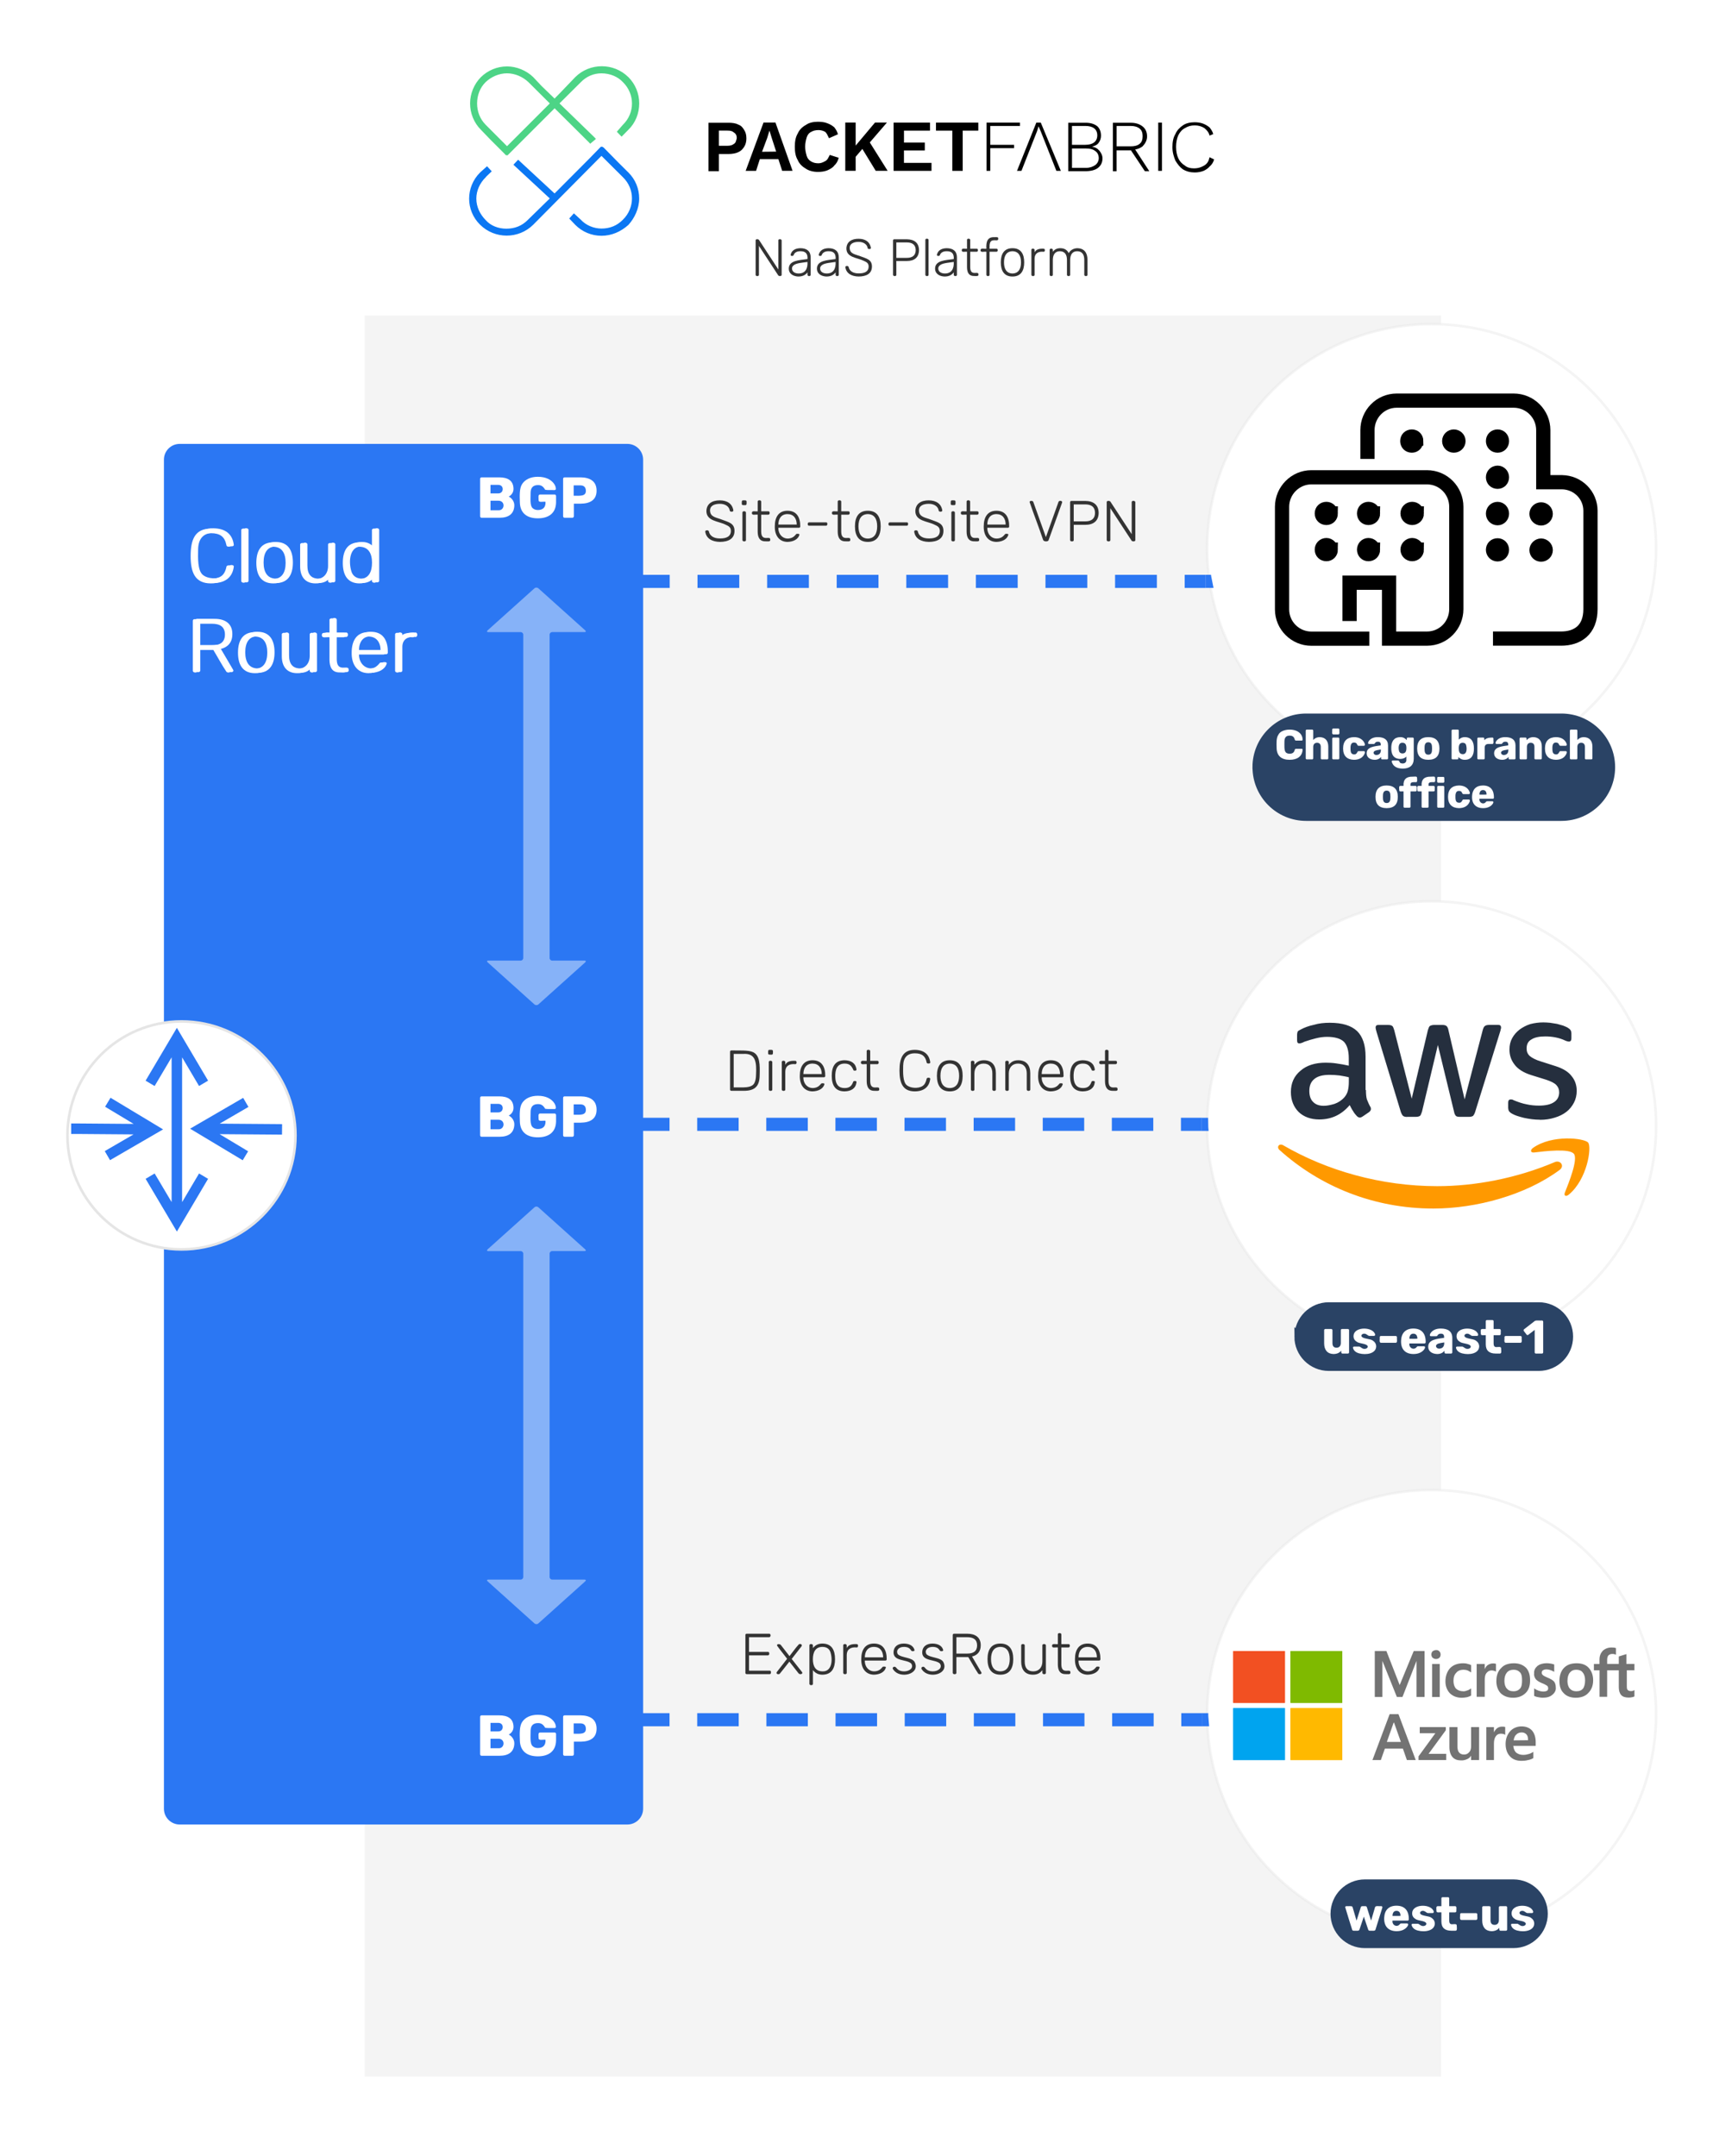
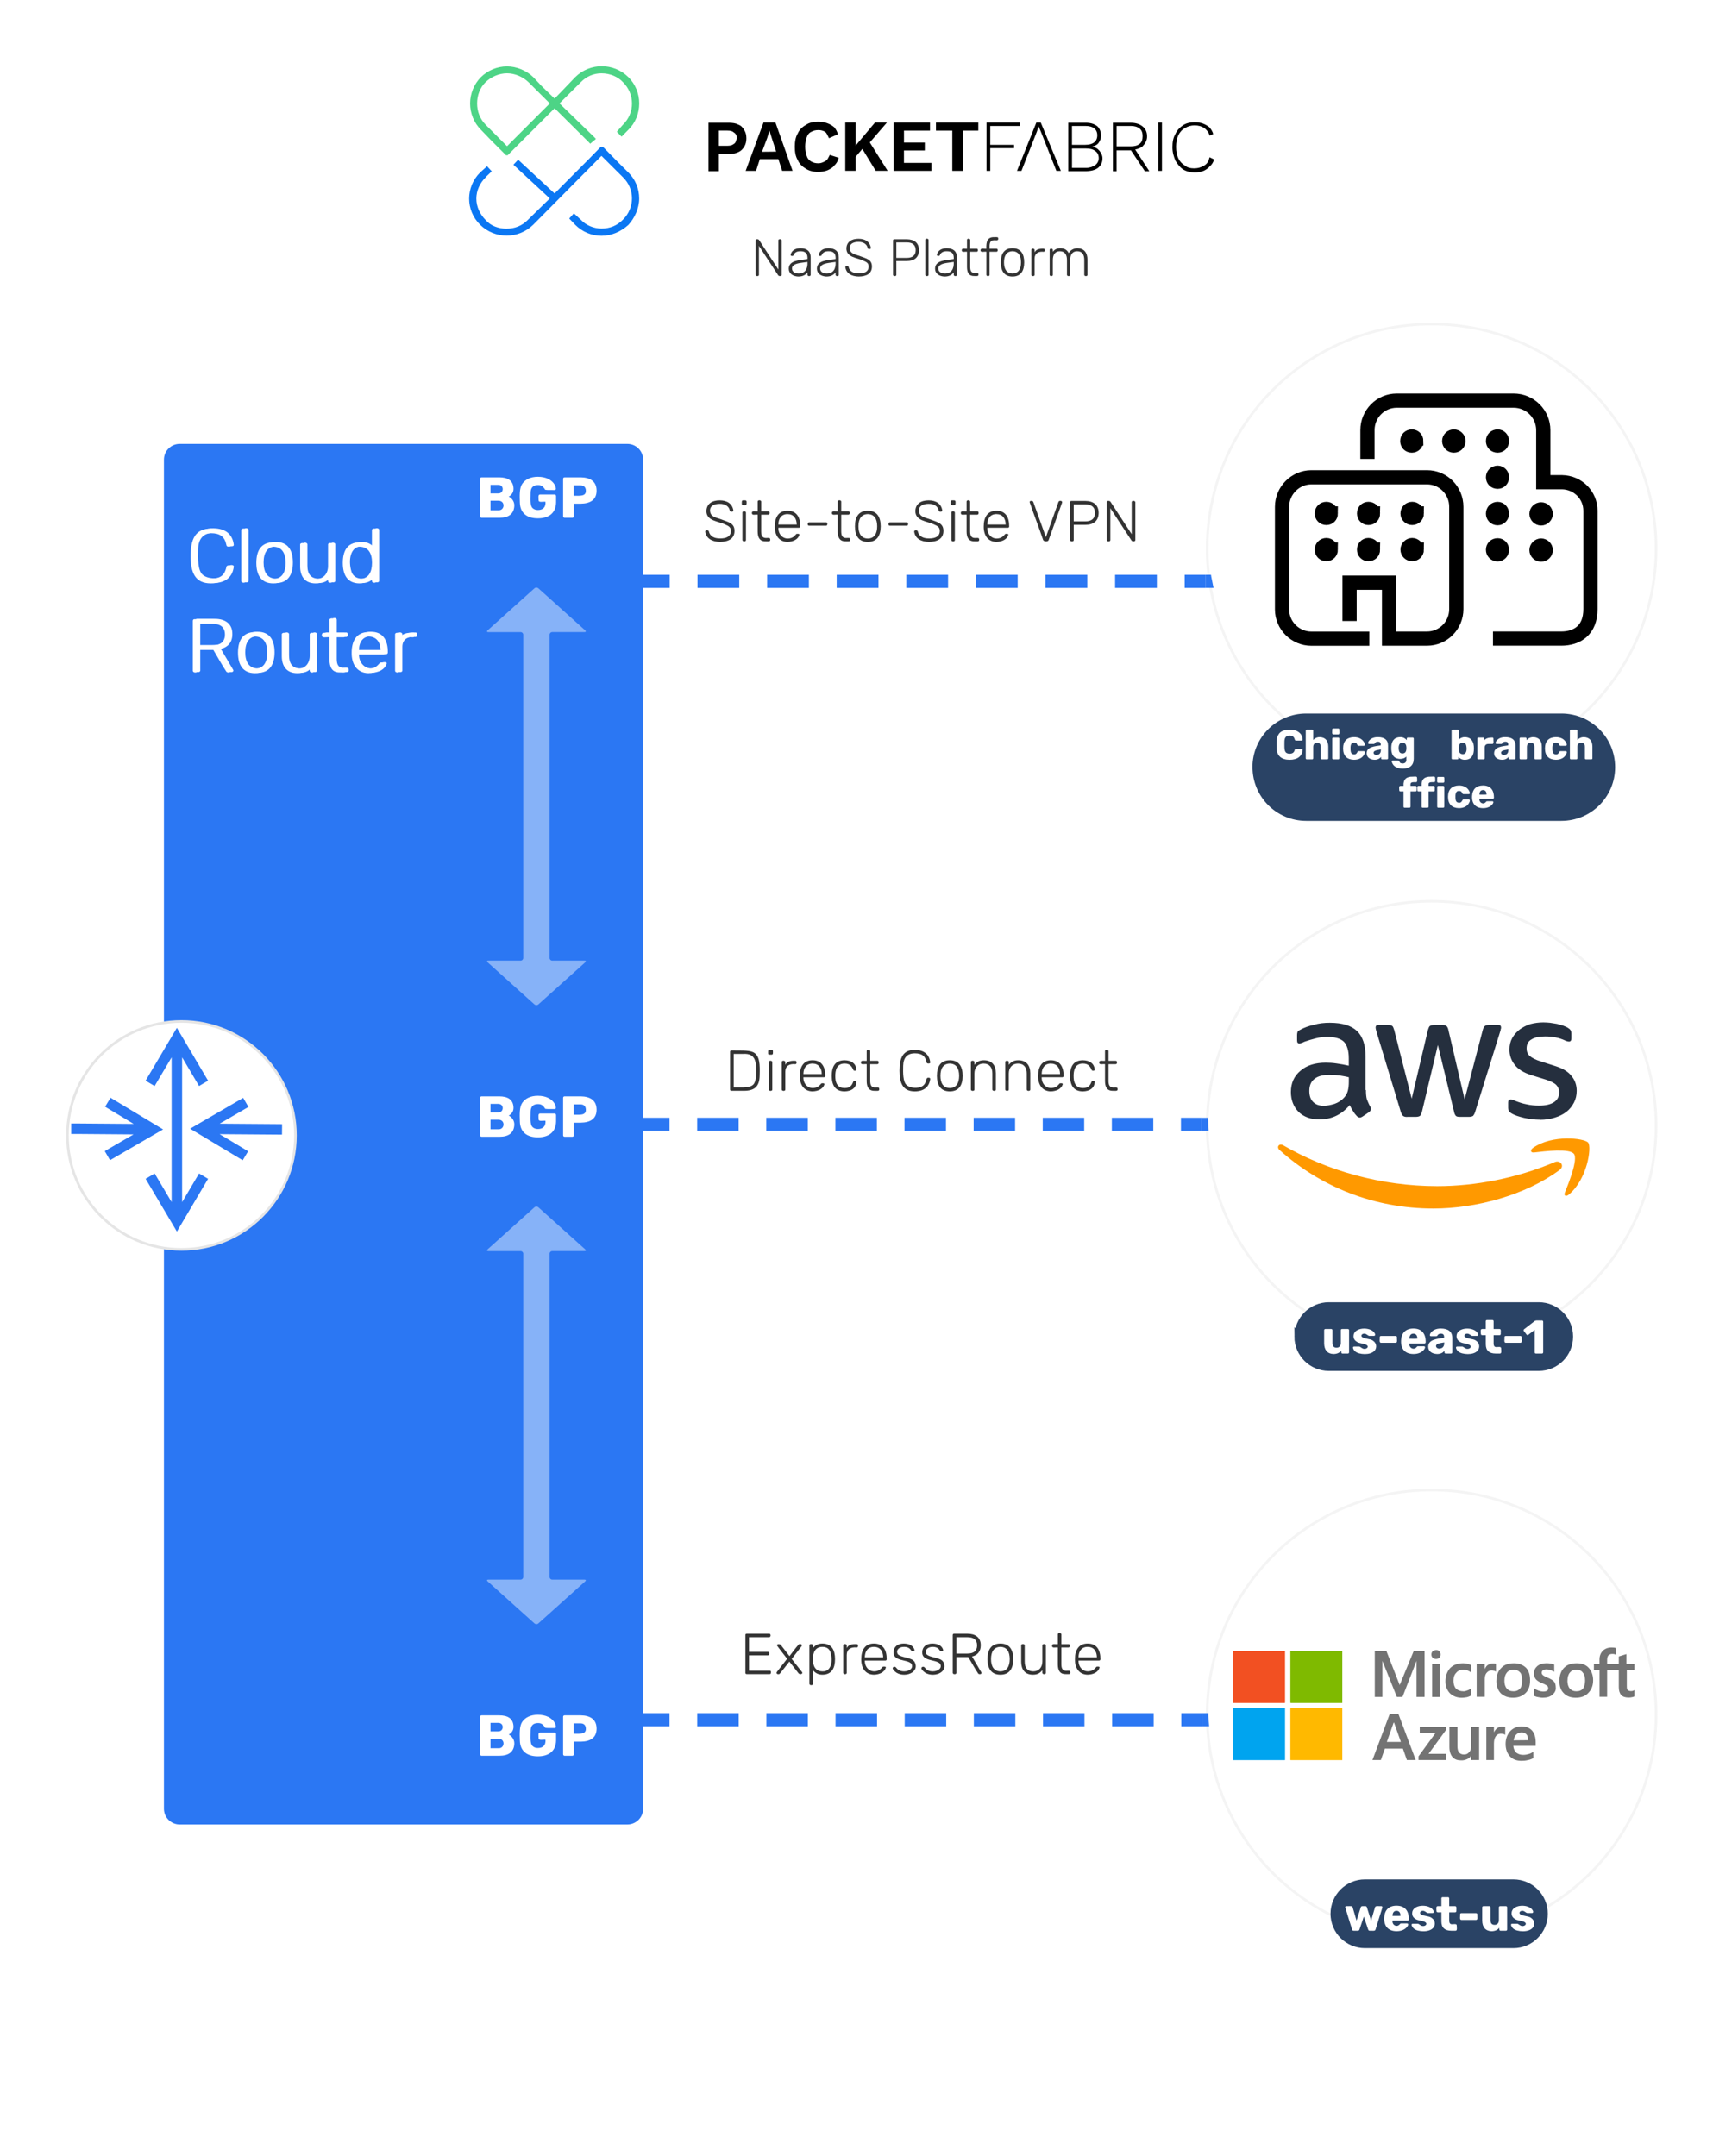
<svg xmlns="http://www.w3.org/2000/svg" xmlns:ns1="lucid" xmlns:xlink="http://www.w3.org/1999/xlink" width="653" height="822">
  <g transform="translate(-1125 -1922)" ns1:page-tab-id="DBGXcLw2bO21">
    <path d="M1000 1500h2500v1500H1000z" fill="#fff" />
    <path d="M1260.58 2039.5h410.28v671.4h-410.28z" fill="#fff" filter="url(#a)" />
-     <path d="M1261.15 2039.5h410.28v671.4h-410.28z" fill="#e5e5e5" fill-opacity=".4" filter="url(#b)" />
    <path d="M1757.12 2127.23c0 47.26-38.3 85.56-85.56 85.56-47.25 0-85.56-38.3-85.56-85.57 0-47.25 38.3-85.56 85.56-85.56 47.25 0 85.56 38.3 85.56 85.56z" stroke="#e5e5e5" stroke-opacity=".42" fill="#fff" filter="url(#c)" />
    <path d="M1646.28 2096.97V2086c0-6.18 4.94-11.26 11.17-11.26H1702c6.25 0 11.3 5.08 11.3 11.25v19.86h7.17c6 .1 10.82 4.9 10.82 10.9v37.47c0 8.07-5.06 11.25-11.18 11.25h-25.98" stroke="#000" stroke-width="5.42" fill-opacity="0" />
    <path d="M1648.4 2131.54c0 1-.7 1.73-1.77 1.73-.94 0-1.64-.73-1.64-1.73 0-.9.7-1.72 1.63-1.72 1.06 0 1.77.82 1.77 1.72zM1665.1 2131.54c0 1-.83 1.73-1.77 1.73-.94 0-1.77-.73-1.77-1.73 0-.9.83-1.72 1.77-1.72.94 0 1.76.82 1.76 1.72zM1632.3 2131.54c0 1-.72 1.73-1.66 1.73-1.06 0-1.76-.73-1.76-1.73 0-.9.7-1.72 1.76-1.72.94 0 1.65.82 1.65 1.72zM1648.4 2117.75c0 1-.7 1.72-1.77 1.72-.94 0-1.64-.72-1.64-1.72s.7-1.72 1.63-1.72c1.06 0 1.77.72 1.77 1.72zM1665.1 2117.75c0 1-.83 1.72-1.77 1.72-.94 0-1.77-.72-1.77-1.72s.83-1.72 1.77-1.72c.94 0 1.76.72 1.76 1.72zM1697.55 2103.96c0 1-.7 1.72-1.65 1.72-1.06 0-1.76-.72-1.76-1.72 0-.9.7-1.73 1.76-1.73.94 0 1.65.82 1.65 1.73zM1697.55 2090.17c0 1-.7 1.72-1.65 1.72-1.06 0-1.76-.74-1.76-1.73 0-1 .7-1.73 1.76-1.73.94 0 1.65.73 1.65 1.73zM1697.55 2117.84c0 .9-.7 1.73-1.65 1.73-1.06 0-1.76-.82-1.76-1.73 0-1 .7-1.8 1.76-1.8.94 0 1.65.8 1.65 1.8zM1697.55 2131.63c0 .9-.7 1.73-1.65 1.73-1.06 0-1.76-.82-1.76-1.73 0-1 .7-1.72 1.76-1.72.94 0 1.65.74 1.65 1.73zM1632.3 2117.75c0 1-.72 1.72-1.66 1.72-1.06 0-1.76-.72-1.76-1.72s.7-1.72 1.76-1.72c.94 0 1.65.72 1.65 1.72zM1680.97 2090.17c0 1-.83 1.72-1.77 1.72-.94 0-1.76-.74-1.76-1.73 0-1 .82-1.73 1.76-1.73.94 0 1.77.73 1.77 1.73zM1714.24 2117.93c0 .9-.82 1.73-1.76 1.73-.94 0-1.76-.82-1.76-1.73 0-1 .82-1.72 1.76-1.72.94 0 1.76.73 1.76 1.73zM1714.24 2131.72c0 1-.82 1.73-1.76 1.73-.94 0-1.76-.73-1.76-1.73 0-.9.82-1.72 1.76-1.72.94 0 1.76.82 1.76 1.72zM1664.86 2090.17c0 1-.7 1.72-1.65 1.72-1.05 0-1.75-.74-1.75-1.73 0-1 .7-1.73 1.76-1.73.95 0 1.66.73 1.66 1.73z" stroke="#000" stroke-width="5.42" />
    <path d="M1639.46 2158.76v-14.6h15.05v21.32h14.47c6.23 0 11.17-5.08 11.17-11.25v-39.02c0-6.16-4.94-11.24-11.17-11.24h-44.1c-6.1 0-11.16 5.08-11.16 11.25v39.12c0 6.17 5.06 11.16 11.18 11.16h22.1" stroke="#000" stroke-width="5.42" fill-opacity="0" />
    <path d="M1731.3 2116.75v37.48c0 8.07-5.06 11.25-11.18 11.25H1624.88c-6.12 0-11.17-5-11.17-11.16v-39.1c0-6.27 5.06-11.26 11.18-11.26h21.4V2086c0-6.18 4.94-11.26 11.17-11.26H1702c6.25 0 11.3 5.08 11.3 11.25v19.86h7.17c6 0 10.82 4.9 10.82 10.9z" stroke="#000" stroke-opacity="0" fill="#fff" fill-opacity="0" />
    <path d="M1603.94 2214.5c0-10.47 8.5-18.96 18.97-18.96h97.3c10.48 0 18.98 8.5 18.98 18.97 0 10.48-8.5 18.97-18.97 18.97h-97.3c-10.47 0-18.96-8.5-18.96-18.96z" stroke="#2a4365" stroke-width="3" fill="#2a4365" />
    <path d="M1605.25 2197.98c0-3.32 2.7-6 6-6h121c3.3 0 6 2.68 6 6v34.46c0 3.3-2.7 6-6 6h-121c-3.3 0-6-2.7-6-6z" stroke="#000" stroke-opacity="0" stroke-width="3" fill="#fff" fill-opacity="0" />
    <use xlink:href="#d" transform="matrix(1,0,0,1,1610.25,2196.977) translate(0.639 14.544)" />
    <use xlink:href="#e" transform="matrix(1,0,0,1,1610.25,2196.977) translate(67.154 14.544)" />
    <use xlink:href="#f" transform="matrix(1,0,0,1,1610.25,2196.977) translate(61.5 23.761)" />
    <use xlink:href="#g" transform="matrix(1,0,0,1,1610.25,2196.977) translate(38.462 32.978)" />
    <path d="M1757.12 2347.28c0 47.26-38.3 85.56-85.56 85.56-47.25 0-85.56-38.3-85.56-85.56 0-47.25 38.3-85.56 85.56-85.56 47.25 0 85.56 38.3 85.56 85.56z" stroke="#e5e5e5" stroke-opacity=".42" fill="#fff" filter="url(#c)" />
    <path d="M1645.7 2337.56c0 1.5.1 2.63.35 3.55.36.86.7 1.78 1.3 2.85.24.28.24.64.24.92 0 .35-.25.78-.72 1.14l-2.5 1.7c-.35.22-.7.36-.94.36-.48 0-.83-.2-1.2-.56-.58-.64-1.05-1.2-1.4-1.85-.5-.7-.84-1.42-1.32-2.34-3.08 3.63-6.88 5.47-11.62 5.47-3.2 0-5.94-1-7.83-2.84-1.9-1.9-2.97-4.47-2.97-7.6 0-3.4 1.2-6.1 3.68-8.15 2.37-2.05 5.57-3.05 9.6-3.05 1.3 0 2.74.07 4.16.3 1.54.2 2.97.48 4.63.84v-2.84c0-2.98-.7-5.1-1.9-6.32-1.3-1.2-3.44-1.83-6.4-1.83-1.43 0-2.85.2-4.28.57-1.43.35-2.86.78-4.28 1.27-.6.3-1.07.5-1.42.58-.24.07-.48.07-.6.07-.6 0-.83-.35-.83-1.2v-1.92c0-.64.12-1.13.24-1.42.25-.27.6-.48 1.2-.77 1.3-.7 2.96-1.35 4.98-1.77 1.9-.57 3.9-.78 6.05-.78 4.75 0 8.2 1.06 10.44 3.2 2.14 2.12 3.2 5.38 3.2 9.7v12.78zm-16.02 6.03c1.3 0 2.6-.3 4.03-.72 1.43-.5 2.74-1.34 3.8-2.55.6-.7 1.07-1.56 1.3-2.48.25-1 .37-2.13.37-3.48v-1.63c-1.07-.3-2.37-.5-3.56-.7-1.3-.15-2.48-.23-3.8-.23-2.6 0-4.5.5-5.8 1.58-1.3 1.06-1.9 2.55-1.9 4.54 0 1.84.47 3.26 1.42 4.18.95 1 2.26 1.5 4.16 1.5zm31.68 4.25c-.72 0-1.2-.14-1.55-.43-.22-.2-.58-.78-.82-1.5l-9.25-30.5c-.24-.85-.36-1.34-.36-1.63 0-.65.36-1 .95-1h3.92c.7 0 1.18.14 1.54.43.24.2.47.78.7 1.56l6.66 26.1 6.16-26.1c.24-.8.48-1.36.72-1.57.35-.22.95-.43 1.66-.43h3.08c.83 0 1.3.14 1.66.43.24.2.6.78.72 1.56l6.17 26.38 6.9-26.4c.22-.77.46-1.34.82-1.55.23-.22.83-.43 1.54-.43h3.68c.6 0 .95.35.95 1 0 .2 0 .42-.13.63 0 .3-.12.57-.24 1l-9.5 30.5c-.23.78-.58 1.28-.82 1.57-.35.2-.82.35-1.53.35h-3.44c-.72 0-1.2-.07-1.55-.35-.23-.3-.6-.8-.7-1.57l-6.18-25.47-6.05 25.4c-.24.78-.47 1.28-.7 1.56-.37.3-.96.43-1.67.43h-3.32zm50.66 1.06c-2.02 0-4.04-.27-6.05-.7-2.02-.5-3.56-1-4.5-1.56-.72-.35-1.08-.78-1.32-1.13-.12-.35-.23-.77-.23-1.13v-1.98c0-.86.35-1.22.95-1.22.23 0 .47 0 .7.07.24.14.6.3.96.43 1.42.56 2.84 1.06 4.4 1.35 1.53.35 3.07.5 4.73.5 2.5 0 4.4-.43 5.7-1.3 1.3-.84 2-2.1 2-3.75 0-1.13-.34-1.98-1.05-2.76-.7-.78-2-1.42-3.9-2.06l-5.7-1.77c-2.97-.94-5.1-2.28-6.4-4.06-1.32-1.7-1.9-3.62-1.9-5.67 0-1.7.35-3.13 1.06-4.4.7-1.28 1.66-2.34 2.85-3.27 1.2-.85 2.5-1.56 4.04-2.05 1.66-.43 3.32-.64 4.98-.64.95 0 1.78.08 2.6.15.96.14 1.8.28 2.62.42.83.22 1.55.43 2.26.64.7.3 1.3.5 1.66.72.6.36.95.64 1.2 1 .22.35.34.78.34 1.34v1.85c0 .8-.35 1.2-.95 1.2-.23 0-.83-.13-1.42-.4-2.26-1.08-4.87-1.57-7.6-1.57-2.25 0-4.03.35-5.22 1.13-1.3.7-1.88 1.85-1.88 3.48 0 1.14.35 2.06 1.18 2.84.83.7 2.26 1.5 4.4 2.13l5.57 1.78c2.85.92 4.86 2.2 6.05 3.83 1.3 1.57 1.9 3.5 1.9 5.55 0 1.63-.36 3.2-1.07 4.54-.7 1.33-1.66 2.54-2.85 3.46-1.3 1-2.73 1.7-4.4 2.2-1.77.57-3.66.85-5.68.85z" stroke="#000" stroke-opacity="0" stroke-width=".82" fill="#252f3e" />
    <path d="M1719.5 2368.07c-12.94 9.58-31.8 14.7-48.06 14.7-22.78 0-43.2-8.38-58.73-22.36-1.18-1.13-.1-2.62 1.43-1.77 16.73 9.72 37.38 15.6 58.73 15.6 14.36 0 30.14-2.97 44.73-9.14 2.13-1 4.03 1.4 1.9 2.97z" stroke="#000" stroke-opacity="0" stroke-width=".82" fill="#f90" />
    <path d="M1724.95 2361.9c-1.66-2.13-11.03-1-15.2-.5-1.3.14-1.53-.92-.34-1.77 7.36-5.18 19.58-3.7 21-2 1.43 1.78-.35 14-7.35 19.8-1.07.93-2 .5-1.54-.7 1.55-3.9 5.1-12.7 3.45-14.83z" stroke="#000" stroke-opacity="0" stroke-width=".82" fill="#f90" />
    <path d="M1619.94 2431.6c0-6.4 5.2-11.6 11.6-11.6h80.05c6.4 0 11.58 5.2 11.58 11.6 0 6.4-5.2 11.58-11.6 11.58h-80.05c-6.4 0-11.6-5.2-11.6-11.6z" stroke="#2a4365" stroke-width="3" fill="#2a4365" />
    <path d="M1619.56 2422.44c0-3.32 2.7-6 6-6h92c3.3 0 6 2.68 6 6v5.18c0 3.3-2.7 6-6 6h-92c-3.3 0-6-2.7-6-6z" stroke="#000" stroke-opacity="0" stroke-width="3" fill="#fff" fill-opacity="0" />
    <use xlink:href="#h" transform="matrix(1,0,0,1,1624.559,2421.436) translate(4.236 16.622)" />
    <path d="M1757.12 2571.74c0 47.25-38.3 85.56-85.56 85.56-47.25 0-85.56-38.3-85.56-85.56 0-47.25 38.3-85.56 85.56-85.56 47.25 0 85.56 38.3 85.56 85.56z" stroke="#e5e5e5" stroke-opacity=".42" fill="#fff" filter="url(#c)" />
    <path d="M1658.1 2575.54l6.58 17.5h-3.37l-1.52-4.36h-6.88l-1.53 4.36h-3.2l6.56-17.5h3.37zm-1.84 3.24l-2.6 7.35h5.36l-2.6-7.35h-.16zM1666.2 2580.47h9.95v1.2l-6.58 9h6.73v2.37h-10.55v-1.42l6.42-8.82h-5.96v-2.33zM1688.84 2580.47v12.57h-3.06v-1.68c-.3.6-.9 1.08-1.52 1.34-.77.34-1.53.52-2.3.47-1.38 0-2.45-.38-3.2-1.2-.78-.87-1.24-2.12-1.24-3.85v-7.65h3.06v7.26c0 1.08.16 1.86.62 2.42.45.52 1.07.78 1.83.78.77.04 1.53-.26 2-.87.6-.6.75-1.38.75-2.33v-7.26h3.06zM1697.72 2580.3c.15 0 .46 0 .6.04.16 0 .3.04.47.1v3c-.17-.16-.47-.25-.62-.33-.3-.08-.77-.12-1.08-.12-.76 0-1.37.3-1.83.9-.46.6-.77 1.56-.77 2.8v6.36h-2.9v-12.57h2.9v2c.3-.66.77-1.22 1.23-1.6.6-.4 1.22-.62 2-.57zM1709.5 2589.9v2.4c-.62.36-1.23.62-2 .74-.76.22-1.68.3-2.44.3-2 0-3.37-.55-4.44-1.68-1.07-1.12-1.68-2.72-1.68-4.75 0-1.94.6-3.53 1.68-4.8 1.07-1.24 2.76-1.93 4.44-1.9 1.68 0 3.06.57 3.98 1.6.9 1.1 1.37 2.56 1.37 4.42v1.42h-8.55c.15 1.26.6 2.16 1.22 2.64.76.52 1.53.78 2.6.78.77 0 1.38-.13 2.14-.35.62-.16 1.08-.46 1.7-.8zm-2-4.42c0-1-.15-1.73-.6-2.2-.46-.52-1.08-.78-1.84-.78-.77 0-1.53.26-2 .78-.6.47-.9 1.25-1.06 2.25l5.5-.05zM1668.04 2551.48v17.5h-3.06v-13.75l-5.35 13.75h-2.14l-5.52-13.75v13.75h-2.9v-17.5h4.43l5.06 12.96 5.35-12.96h4.14zm2.6 1.33c0-.46.15-.9.46-1.24.46-.3.92-.47 1.38-.47.46-.06.9.16 1.22.5.3.3.46.74.46 1.2 0 .5-.15.92-.46 1.22-.3.3-.76.48-1.22.48-.46.04-.92-.13-1.38-.48-.3-.34-.46-.77-.46-1.2zm3.2 3.6v12.58h-2.9v-12.58h2.9zm9.04 10.42c.46 0 .92-.13 1.38-.3.6-.18 1.07-.48 1.52-.8v2.74c-.45.26-1.07.47-1.52.6-.77.13-1.38.22-2 .22-1.83 0-3.36-.56-4.58-1.73-1.07-1.17-1.68-2.68-1.68-4.5 0-1.98.6-3.67 1.68-4.96 1.22-1.3 2.9-1.96 5.05-1.96.6 0 1.22.05 1.68.22.47.08.93.26 1.38.47v2.8c-.45-.33-.9-.55-1.37-.77-.45-.17-1.06-.26-1.52-.26-1.07 0-2.14.35-2.75 1.13-.77.78-1.08 1.77-1.08 3.07 0 1.25.3 2.24.92 2.98.77.7 1.68 1.04 2.9 1.04zm11.32-10.63l.6.03.47.13v2.98c-.15-.13-.46-.26-.6-.3-.47-.13-.78-.18-1.08-.18-.78 0-1.4.35-1.85.9-.6.66-.76 1.57-.76 2.86v6.3h-3.07v-12.52h3.06v2c.3-.66.6-1.22 1.2-1.6.62-.4 1.23-.6 2-.6zm1.22 6.68c0-2.07.6-3.76 1.84-4.92 1.07-1.26 2.75-1.82 4.9-1.82 1.83 0 3.36.56 4.58 1.73 1.07 1.17 1.53 2.77 1.53 4.75 0 2.03-.46 3.63-1.68 4.84-1.24 1.2-2.77 1.82-4.75 1.82-2 0-3.52-.56-4.75-1.7-1.07-1.15-1.68-2.7-1.68-4.7zm3.06-.13c0 1.34.3 2.34.92 3.03.6.7 1.38 1.04 2.6 1.04 1.07 0 1.83-.35 2.45-1.04.6-.7.76-1.73.76-3.1 0-1.35-.14-2.35-.75-3.04-.62-.7-1.38-1.04-2.45-1.04-1.07 0-2 .35-2.6 1.1-.6.72-.92 1.76-.92 3.05zm14.23-3.02c0 .34.16.73.47.95.3.26.9.56 1.68.9 1.22.48 2.14 1.04 2.6 1.6.46.6.6 1.4.6 2.17.16 1.12-.45 2.16-1.37 2.85-.76.7-1.98 1.08-3.67 1.08-.45 0-1.06-.1-1.67-.22-.6-.08-1.07-.26-1.53-.47v-2.9c.46.38 1.07.68 1.68.9.46.17 1.07.3 1.7.34.6 0 1.2-.12 1.52-.3.3-.17.45-.56.45-.95 0-.4-.15-.8-.45-1-.46-.3-1.08-.65-2-1-1.06-.43-1.83-.95-2.3-1.5-.45-.66-.75-1.43-.6-2.2-.15-1.1.46-2.13 1.22-2.78.92-.73 2.15-1.08 3.52-1.08.46 0 1.07.05 1.53.13.46.1.92.17 1.38.35v2.8c-.46-.25-.92-.5-1.38-.64-.46-.18-1.07-.3-1.53-.3-.46 0-.92.08-1.37.34-.3.17-.46.52-.46.9zm6.74 3.15c0-2.07.6-3.76 1.68-4.92 1.22-1.26 2.75-1.82 4.9-1.82 1.98 0 3.5.56 4.58 1.73 1.07 1.17 1.7 2.77 1.7 4.75 0 2.03-.63 3.63-1.85 4.84-1.07 1.2-2.75 1.82-4.74 1.82-1.98 0-3.5-.56-4.58-1.7-1.22-1.15-1.68-2.7-1.68-4.7zm3.06-.13c0 1.34.3 2.34.9 3.03.63.7 1.4 1.04 2.46 1.04 1.23 0 2-.35 2.6-1.04.46-.7.77-1.73.77-3.1 0-1.35-.3-2.35-.92-3.04-.45-.7-1.37-1.04-2.44-1.04-1.07 0-1.83.35-2.45 1.1-.6.72-.9 1.76-.9 3.05zm19.58-3.93h-4.44v10.1h-2.9v-10.1h-2.15v-2.42h2.13v-1.77c0-1.3.46-2.38 1.23-3.24.92-.83 2-1.26 3.36-1.26.3 0 .6 0 .92.04.3.04.46.1.77.17v2.55c-.15-.1-.3-.13-.6-.22-.16-.08-.47-.08-.77-.08-.6-.04-1.07.17-1.53.56-.3.4-.46.95-.46 1.7v1.54h4.44v-2.85l2.9-.9v3.75h3.06v2.42h-2.9v5.88c0 .73 0 1.3.3 1.6.3.34.77.47 1.38.47.15 0 .46-.04.6-.08.16-.1.47-.23.62-.32v2.42c-.3.13-.6.26-.92.3-.45.1-.9.14-1.22.14-1.38 0-2.3-.3-2.9-.96-.62-.7-.92-1.68-.92-3.02v-6.44z" stroke="#000" stroke-opacity="0" stroke-width=".38" fill="#737373" />
    <path d="M1595.08 2551.48h19.73v19.74h-19.72v-19.74z" stroke="#000" stroke-opacity="0" stroke-width=".38" fill="#f25022" />
    <path d="M1616.95 2551.48h19.73v19.74h-19.73v-19.74z" stroke="#000" stroke-opacity="0" stroke-width=".38" fill="#7fba00" />
    <path d="M1595.08 2573.25h19.73v19.8h-19.72v-19.8z" stroke="#000" stroke-opacity="0" stroke-width=".38" fill="#00a4ef" />
    <path d="M1616.95 2573.25h19.73v19.8h-19.73v-19.8z" stroke="#000" stroke-opacity="0" stroke-width=".38" fill="#ffb900" />
    <path d="M1595.08 2551.48h19.73v19.74h-19.72v-19.74z" stroke="#000" stroke-opacity="0" stroke-width=".38" fill="#f25022" />
    <path d="M1616.95 2551.48h19.73v19.74h-19.73v-19.74z" stroke="#000" stroke-opacity="0" stroke-width=".38" fill="#7fba00" />
    <path d="M1595.08 2573.25h19.73v19.8h-19.72v-19.8z" stroke="#000" stroke-opacity="0" stroke-width=".38" fill="#00a4ef" />
    <path d="M1616.95 2573.25h19.73v19.8h-19.73v-19.8z" stroke="#000" stroke-opacity="0" stroke-width=".38" fill="#ffb900" />
    <path d="M1633.7 2651.64c0-6.4 5.2-11.6 11.6-11.6h56.62c6.4 0 11.6 5.2 11.6 11.6 0 6.4-5.2 11.6-11.6 11.6h-56.62c-6.4 0-11.6-5.2-11.6-11.6z" stroke="#2a4365" stroke-width="3" fill="#2a4365" />
    <path d="M1636.8 2642.48c0-3.3 2.7-6 6-6h61.6c3.32 0 6 2.7 6 6v5.2c0 3.3-2.68 6-6 6h-61.6c-3.3 0-6-2.7-6-6z" stroke="#000" stroke-opacity="0" stroke-width="3" fill="#fff" fill-opacity="0" />
    <use xlink:href="#i" transform="matrix(1,0,0,1,1641.811,2641.485) translate(-4.462 16.622)" />
    <path d="M1187.16 2095.27c0-3.32 2.7-6 6-6h170.67c3.3 0 6 2.68 6 6v514.37c0 3.3-2.7 6-6 6h-170.67c-3.3 0-6-2.7-6-6z" fill="#2b77f3" filter="url(#j)" />
    <path d="M1235.87 2352.45c0 24-19.45 43.46-43.45 43.46-24 0-43.46-19.45-43.46-43.45 0-24 19.45-43.45 43.46-43.45 24 0 43.45 19.45 43.45 43.45z" stroke="#e5e5e5" fill="#fff" filter="url(#k)" />
    <path d="M1192.42 2317.52v70.4M1202.6 2335.03l-10.18-17.22-10.2 17.23M1182.23 2370.42l10.2 17.2 10.17-17.2M1154.13 2352.33l29.4.23M1154.18 2352.33h-2.05M1165.94 2362.6l17.3-10.04-17.14-10.32M1201.12 2352.35l29.4.22M1218.7 2342.3l-17.3 10.05 17.15 10.3M1230.47 2352.57l2.05.02" stroke="#2b77f3" stroke-width="4" fill="none" />
    <path d="M1190.78 2118.12c0-3.3 2.7-6 6-6h116.02c3.3 0 6 2.7 6 6v66.47c0 3.3-2.7 6-6 6h-116.02c-3.3 0-6-2.7-6-6z" stroke="#000" stroke-opacity="0" stroke-width="3" fill="#fff" fill-opacity="0" />
    <use xlink:href="#l" transform="matrix(1,0,0,1,1195.783,2117.125) translate(0 27.011)" />
    <use xlink:href="#m" transform="matrix(1,0,0,1,1195.783,2117.125) translate(0 61.244)" />
    <path d="M1191.78 2118c0-3.3 2.7-6 6-6h116.02c3.3 0 6 2.7 6 6v66.47c0 3.3-2.7 6-6 6h-116.02c-3.3 0-6-2.7-6-6z" stroke="#000" stroke-opacity="0" stroke-width="3" fill="#fff" fill-opacity="0" />
    <use xlink:href="#l" transform="matrix(1,0,0,1,1196.783,2117) translate(0 27.011)" />
    <use xlink:href="#m" transform="matrix(1,0,0,1,1196.783,2117) translate(0 61.244)" />
    <path d="M1302.8 2571.62c0-3.3 2.7-6 6-6h41.34c3.32 0 6 2.7 6 6v16c0 3.3-2.68 6-6 6h-41.33c-3.3 0-6-2.7-6-6z" stroke="#000" stroke-opacity="0" stroke-width="3" fill-opacity="0" />
    <use xlink:href="#n" transform="matrix(1,0,0,1,1307.81,2570.62) translate(-1.333 20.778)" />
    <path d="M1302.8 2335.62c0-3.3 2.7-6 6-6h41.34c3.32 0 6 2.7 6 6v16c0 3.3-2.68 6-6 6h-41.33c-3.3 0-6-2.7-6-6z" stroke="#000" stroke-opacity="0" stroke-width="3" fill-opacity="0" />
    <use xlink:href="#n" transform="matrix(1,0,0,1,1307.81,2334.62) translate(-1.333 20.778)" />
    <path d="M1302.8 2099.62c0-3.3 2.7-6 6-6h41.34c3.32 0 6 2.7 6 6v16c0 3.3-2.68 6-6 6h-41.33c-3.3 0-6-2.7-6-6z" stroke="#000" stroke-opacity="0" stroke-width="3" fill-opacity="0" />
    <use xlink:href="#n" transform="matrix(1,0,0,1,1307.81,2098.62) translate(-1.333 20.778)" />
    <path d="M1328.73 2146.3c.4-.38 1.08-.38 1.5 0l17.84 16.02c.4.37.3.67-.26.67h-12.3c-.57 0-1 .44-1 1v123.25c0 .55.43 1 1 1h12.3c.56 0 .68.3.27.67l-17.85 16.03c-.4.37-1.08.37-1.5 0l-17.83-16.03c-.42-.37-.3-.67.24-.67h12.33c.55 0 1-.45 1-1V2164c0-.56-.45-1-1-1h-12.33c-.55 0-.66-.3-.25-.68zM1328.73 2382.3c.4-.38 1.08-.38 1.5 0l17.84 16.02c.4.37.3.67-.26.67h-12.3c-.57 0-1 .44-1 1v123.25c0 .55.43 1 1 1h12.3c.56 0 .68.3.27.67l-17.85 16.03c-.4.37-1.08.37-1.5 0l-17.83-16.03c-.42-.37-.3-.67.24-.67h12.33c.55 0 1-.45 1-1V2400c0-.56-.45-1-1-1h-12.33c-.55 0-.66-.3-.25-.68z" fill="#fff" fill-opacity=".43" />
    <path d="M1372.33 2143.66h7.96m10.6 0h15.92m10.62 0h15.92m10.6 0h15.93m10.6 0h15.93m10.6 0h15.93m10.6 0h15.93m10.6 0h15.93m10.6 0h7.97" stroke="#2b77f3" stroke-width="5" fill="none" />
    <path d="M1372.4 2146.16h-2.57v-5h2.56zM1586.72 2141.75l.88 4.4h-3.06v-5h2.1z" fill="#2b77f3" />
    <path d="M1372.33 2350.66h7.9m10.54 0h15.8m10.54 0h15.82m10.54 0h15.8m10.54 0h15.8m10.55 0h15.8m10.54 0h15.8m10.54 0h15.8m10.54 0h7.9M1372.4 2350.66h-2.57" stroke="#2b77f3" stroke-width="5" fill="none" />
    <path d="M1585.6 2351.77l.13 1.4h-2.7v-5h2.5z" fill="#2b77f3" />
    <path d="M1372.33 2577.66h7.9m10.55 0h15.82m10.55 0h15.8m10.56 0h15.83m10.54 0h15.82m10.53 0h15.82m10.55 0h15.8m10.56 0h15.82m10.54 0h7.9M1372.4 2577.66h-2.57" stroke="#2b77f3" stroke-width="5" fill="none" />
    <path d="M1585.6 2576.23l.33 3.93h-2.76v-5h2.42z" fill="#2b77f3" />
    <path d="M1356.4 2096.1c0-3.3 2.7-6 6-6h228c3.3 0 6 2.7 6 6v48c0 3.32-2.7 6-6 6h-228c-3.3 0-6-2.68-6-6z" stroke="#000" stroke-opacity="0" stroke-width="8" fill="#fff" fill-opacity="0" />
    <use xlink:href="#o" transform="matrix(1,0,0,1,1361.4,2095.11) translate(31.389 33.278)" />
    <use xlink:href="#p" transform="matrix(1,0,0,1,1361.4,2095.11) translate(155.278 33.278)" />
    <path d="M1356.4 2305.6c0-3.3 2.7-6 6-6h228c3.3 0 6 2.7 6 6v48c0 3.32-2.7 6-6 6h-228c-3.3 0-6-2.68-6-6z" stroke="#000" stroke-opacity="0" stroke-width="8" fill="#fff" fill-opacity="0" />
    <use xlink:href="#q" transform="matrix(1,0,0,1,1361.4,2304.61) translate(39.833 33.278)" />
    <use xlink:href="#r" transform="matrix(1,0,0,1,1361.4,2304.61) translate(105.056 33.278)" />
    <path d="M1356.4 2528c0-3.3 2.7-6 6-6h228c3.3 0 6 2.7 6 6v48c0 3.3-2.7 6-6 6h-228c-3.3 0-6-2.7-6-6z" stroke="#000" stroke-opacity="0" stroke-width="8" fill="#fff" fill-opacity="0" />
    <g>
      <use xlink:href="#s" transform="matrix(1,0,0,1,1361.4,2527) translate(45.678 33.278)" />
    </g>
    <path d="M1314.62 2007.78c0-3.3 2.68-6 6-6h310.2c3.3 0 6 2.7 6 6v25.7c0 3.32-2.7 6-6 6h-310.2c-3.32 0-6-2.68-6-6z" stroke="#000" stroke-opacity="0" stroke-width="3" fill="#fff" fill-opacity="0" />
    <g>
      <use xlink:href="#t" transform="matrix(1,0,0,1,1319.618,2006.779) translate(91.55 20.45)" />
      <use xlink:href="#u" transform="matrix(1,0,0,1,1319.618,2006.779) translate(143.93 20.45)" />
    </g>
    <path d="M1502.48 1970.02h11.33v-1.27h-12.74v18.4h1.42v-8.66h9.07v-1.28h-9.07v-7.2zm17.57-1.27l-7.37 18.4h1.7l5.95-15.15.57-1.85.85 1.97 5.95 15.03h1.7l-7.65-18.4h-1.7zm21.25 9.17c1.14-.32 2-.7 2.55-1.53.57-.77.85-1.67.85-2.68 0-1.6-.56-2.8-1.4-3.57-1.15-.9-2.57-1.34-4.55-1.34h-6.52v18.47h6.52c1.98 0 3.7-.38 4.82-1.27 1.13-.9 1.7-2.1 1.7-3.63 0-1.2-.57-2.1-1.13-2.86-.85-1-1.7-1.4-2.84-1.58zm-7.65-7.9h5.1c2.83 0 4.54 1.2 4.54 3.57 0 2.4-1.72 3.62-4.55 3.62h-5.1v-7.2zm8.8 14.96c-.87.58-2 1.02-3.42 1.02h-5.38v-7.38h5.38c1.42 0 2.55.25 3.4.9.86.56 1.42 1.45 1.42 2.8 0 1.07-.56 2.1-1.4 2.66zm18.12-7.2c.85-.88 1.7-2.15 1.7-3.75s-.56-2.92-1.7-3.82c-1.13-.88-2.55-1.4-4.53-1.4h-6.8v18.47h1.4v-7.95h5.4v-.13l5.38 8.07h1.7l-5.38-8.27c1.13-.2 1.98-.57 2.83-1.2zm-9.92.14v-7.9h5.4c1.4 0 2.54.32 3.4 1.02.84.7 1.12 1.66 1.12 2.87 0 1.28-.28 2.23-1.13 2.93-.85.7-2 .96-3.4.96h-5.4v.12zm15.87-9.17h1.42v18.4h-1.42v-18.4zm19.56 13.24c-.3 1.4-.85 2.4-2 3.1-1.12.65-2.25 1.1-3.95 1.1-1.42 0-2.55-.33-3.4-1.03-1.14-.7-2-1.6-2.56-2.8-.56-1.2-.85-2.67-.85-4.4 0-1.64.3-3.17.85-4.38.57-1.16 1.42-2.18 2.56-2.75 1.13-.7 2.26-1.02 3.68-1.02 1.43 0 2.56.32 3.7 1.02.84.7 1.7 1.6 1.98 2.87l1.4-.58c-.27-1.02-.84-1.84-1.4-2.54-.85-.7-1.7-1.15-2.55-1.47-.85-.32-2-.5-3.12-.5-1.7 0-3.4.38-4.52 1.2-1.14.77-2.27 1.9-2.84 3.3-.85 1.4-1.13 3.07-1.13 5.04 0 2.04.57 3.7 1.14 5.1.85 1.4 1.7 2.48 2.84 3.3 1.4.83 2.83 1.2 4.53 1.2 1.14 0 2.28-.18 3.4-.62.86-.4 1.7-.96 2.28-1.66.85-.7 1.4-1.6 1.7-2.68l-1.7-.83zm-116.48-2.62h7.94v-3h-7.94v-4.57h9.92v-3.05h-13.88v18.4h14.45v-3.06h-10.5v-4.72zm12.2-10.63v3.06h6.22v15.35h3.97v-15.34h5.94v-3.05h-16.15zm-73.13 2.8c-.56-.95-1.13-1.65-2.26-2.04-.84-.5-2.26-.7-3.68-.7h-7.65v18.47h3.97v-6.55h3.68c1.42 0 2.84-.26 3.7-.7 1.12-.5 1.7-1.2 2.25-2.04.57-.9.85-1.97.85-3.18 0-1.4-.28-2.36-.85-3.25zm-3.96 5.35c-.56.5-1.4.7-2.54.7h-3.12v-5.8h3.12c1.4 0 1.98.2 2.55.7.86.52 1.14 1.22 1.14 2.23-.28.9-.28 1.66-1.13 2.17zm11.34-8.15l-6.8 18.4h3.97l1.43-4.46h7.08l1.43 4.45h3.97l-6.52-18.4h-4.54zm-.56 11.14l1.98-5.3.85-2.8.86 2.8 1.7 5.23-5.38.06zm24.08 3.55c-.85.5-1.7.83-2.55.83-1.12 0-1.97-.2-2.82-.7-.85-.5-1.42-1.2-1.7-2.16-.28-1.02-.57-2.1-.57-3.5s.3-2.5.58-3.5c.28-.9.85-1.72 1.7-2.1.85-.5 1.7-.7 2.83-.7.86 0 1.7.2 2.56.7.57.5.85 1.27 1.42 2.4l3.4-1.5c-.28-1.1-.85-2-1.42-2.7-.85-.7-1.7-1.2-2.83-1.58-.85-.32-1.98-.5-3.4-.5-1.7 0-3.4.37-4.53 1.2-1.42.77-2.55 1.9-3.12 3.25-.85 1.4-1.13 3.1-1.13 5.08 0 2.04.28 3.7 1.13 5.1.57 1.4 1.7 2.48 3.12 3.3 1.13.77 2.83 1.2 4.53 1.2 1.42 0 2.55-.18 3.68-.62.86-.4 2-.96 2.56-1.8.86-.75 1.42-1.77 1.7-2.98l-3.4-1.08c-.56 1.08-.85 1.9-1.7 2.35zm17-7.12l6.53-7.58h-4.55l-7.37 8.78v-8.78h-3.96v18.4h3.96v-5.35l2.55-3 5.1 8.35h4.54l-6.8-10.82z" stroke="#000" stroke-opacity="0" />
    <path d="M1364.18 1988.1l-3.97-3.95-5.37-5.47-.28-.2c0-.05 0-.05-.3-.05l-4.52 4.64-13.32 13.37-13.88-12.86-1.13 1.2 13.88 12.87-8.8 8.6c-2.26 2.28-5.1 3.43-8.5 3.43-3.1 0-6.22-1.15-8.2-3.44-2.28-2.3-3.7-5.28-3.7-8.53 0-3.17 1.42-6.23 3.7-8.45v-.07l1.98-1.9-1.14-1.22-2.27 2.04c-5.38 5.35-5.38 13.94 0 19.22 5.4 5.35 14.17 5.35 19.56 0l26.36-26.6 8.5 8.46c4.82 4.65 4.82 12.23 0 16.94-2.26 2.3-5.1 3.5-8.5 3.5-3.1 0-6.23-1.34-8.2-3.5l-2.28-2.1-1.14 1.27 2 2.1c2.54 2.53 5.94 4 9.62 4 3.7 0 7.1-1.47 9.92-4 2.27-2.5 3.97-6.06 3.97-9.7 0-3.68-1.42-7.05-3.97-9.6z" stroke="#0b77f3" stroke-width=".98" fill="#0b77f3" />
    <path d="M1364.18 1951.75c-5.38-5.34-14.17-5.34-19.55 0l-5.67 5.92-2.55 2.6-5.37-5.2-3.12-3.32c-2.54-2.48-6.23-3.94-9.63-3.94-3.68 0-7.08 1.47-9.63 3.95-2.55 2.6-3.97 6.12-3.97 9.68 0 3.63 1.42 7.13 3.97 9.68l3.68 3.82 5.67 5.67c0 .12 0 .12.27.12l18.14-18.14 13.33 13.24.28.3 1.43-1.2-.28-.3-13.6-13.2 8.5-8.46c2.26-2.3 5.1-3.5 8.2-3.5 3.4 0 6.53 1.34 8.52 3.5 4.8 4.7 4.8 12.3 0 16.94l-2 2.3 1.15 1.2 2.26-2.3c2.55-2.48 3.97-5.98 3.97-9.67 0-3.7-1.42-7.07-3.97-9.68zm-45.9 26.68l-8.5-8.53c-2.28-2.3-3.4-5.3-3.4-8.47 0-3.18 1.12-6.24 3.4-8.47 2.26-2.16 5.38-3.5 8.5-3.5 3.1 0 6.23 1.34 8.5 3.5l8.5 8.47-17 17z" stroke="#4dd486" stroke-width=".98" fill="#4dd486" />
    <defs>
      <filter id="a" filterUnits="objectBoundingBox" x="-.02" y="-.01" width="1.03" height="1.02">
        <feOffset result="offOut" in="SourceAlpha" dx="-1.5" dy="2.6" />
        <feGaussianBlur result="blurOut" in="offOut" stdDeviation="3.5" />
        <feColorMatrix result="colorOut" in="blurOut" values="0 0 0 0 0.35 0 0 0 0 0.35 0 0 0 0 0.35 0 0 0 0.502 0" />
        <feBlend in="SourceGraphic" in2="colorOut" />
      </filter>
      <filter id="b" filterUnits="objectBoundingBox" x="-.01" y="-.01" width="1.03" height="1.02">
        <feOffset result="offOut" in="SourceAlpha" dx="2.88" dy="2.78" />
        <feGaussianBlur result="blurOut" in="offOut" stdDeviation="3.5" />
        <feColorMatrix result="colorOut" in="blurOut" values="0 0 0 0 0.35 0 0 0 0 0.35 0 0 0 0 0.35 0 0 0 0.502 0" />
        <feBlend in="SourceGraphic" in2="colorOut" />
      </filter>
      <filter id="c" filterUnits="objectBoundingBox" x="-.05" y="-.02" width="1.08" height="1.08">
        <feOffset result="offOut" in="SourceAlpha" dx="-.82" dy="3.91" />
        <feGaussianBlur result="blurOut" in="offOut" stdDeviation="3.5" />
        <feColorMatrix result="colorOut" in="blurOut" values="0 0 0 0 0.235 0 0 0 0 0.235 0 0 0 0 0.235 0 0 0 0.337 0" />
        <feBlend in="SourceGraphic" in2="colorOut" />
      </filter>
      <path fill="#fff" d="M646-252c11 0 23 9 21 21C656-64 531 10 357 10 168 10 54-80 48-261c-4-122-11-253 42-326 64-139 359-161 487-59 51 38 88 95 90 177 2 12-10 21-21 21H511c-21-1-26-8-32-26-16-64-52-92-123-92-82 0-119 45-122 132 1 91-13 224 35 270 37 35 120 39 165 10 21-13 36-37 45-72 5-18 12-25 32-26h135" id="v" />
      <path fill="#fff" d="M237-25c0 13-11 26-25 25H84C70 1 59-12 59-25v-660c0-14 11-25 25-25h128c14 0 25 11 25 25v223c35-39 86-68 158-68 132 5 200 88 201 226v279c0 13-11 26-25 25H442c-13 1-26-12-25-25v-273c0-60-29-98-88-98-57 0-92 38-92 98v273" id="w" />
      <path fill="#fff" d="M227-25c0 13-11 26-25 25H84C70 1 59-12 59-25v-470c0-14 11-25 25-25h118c14 0 25 11 25 25v470zm1-685c-5 41 18 115-25 115H83c-43-3-20-75-25-115-2-13 11-26 25-25h120c13-1 27 12 25 25" id="x" />
      <path fill="#fff" d="M534-196c33 3 28 36 15 64C510-44 426 9 298 10 131 6 39-84 39-260c0-177 92-266 259-270 122 0 202 51 244 128 11 28 26 49 10 70-5 5-11 8-18 8H407c-36-1-34-56-59-64-12-9-28-13-47-13-85-3-89 89-85 177 4 65 24 103 85 105 57 3 66-38 89-72 4-3 10-5 17-5h127" id="y" />
      <path fill="#fff" d="M370-60c-31 42-81 70-155 70C110 7 26-45 26-145c0-155 190-166 337-188 2-57-12-89-70-88-38 0-60 16-73 41-6 9-14 13-25 13H83c-33-3-24-39-9-63 40-62 114-101 221-100 147 1 241 59 241 201v304c1 13-12 26-25 25H395c-28 0-26-31-25-60zM212-196c-48 35-7 96 50 92 73-5 107-51 103-132-49 10-122 16-153 40" id="z" />
      <path fill="#fff" d="M575-14c-2 160-100 233-261 234-144-1-235-56-264-167-2-14 12-26 26-26h127c36 6 29 53 63 63 71 24 143-7 133-90v-67c-32 33-79 57-146 56C89-12 32-126 40-296c6-139 68-232 213-234 73-1 123 32 156 72-1-30-4-62 25-62h115c14-1 26 12 26 25v481zM307-396c-99-6-103 121-81 203 12 32 37 52 81 52 72-1 93-53 93-128s-21-126-93-127" id="A" />
-       <path fill="#fff" d="M571-260C571-78 483 9 305 10 128 9 40-79 40-260c0-180 92-270 265-270 174 0 266 90 266 270zm-355 0c-2 84 12 148 89 148 80 0 90-64 90-148 0-83-11-148-90-148-77 0-91 65-89 148" id="B" />
      <g id="d">
        <use transform="matrix(0.016,0,0,0.016,0,0)" xlink:href="#v" />
        <use transform="matrix(0.016,0,0,0.016,10.92,0)" xlink:href="#w" />
        <use transform="matrix(0.016,0,0,0.016,21.031,0)" xlink:href="#x" />
        <use transform="matrix(0.016,0,0,0.016,25.48,0)" xlink:href="#y" />
        <use transform="matrix(0.016,0,0,0.016,34.658,0)" xlink:href="#z" />
        <use transform="matrix(0.016,0,0,0.016,43.836,0)" xlink:href="#A" />
        <use transform="matrix(0.016,0,0,0.016,53.698,0)" xlink:href="#B" />
      </g>
      <path fill="#fff" d="M591-260C592-99 533 7 377 10c-73 1-122-29-155-67 2 29 1 57-25 57H84C70 1 59-12 59-25v-660c0-14 11-25 25-25h122c14 0 25 11 25 25v214c33-33 79-60 146-59 155 4 214 110 214 270zm-361-4c0 78 17 137 93 140 105 4 105-135 81-220-9-33-36-52-81-52-73 1-93 56-93 132" id="C" />
      <path fill="#fff" d="M234-25c0 13-12 26-26 25H84C70 1 59-12 59-25v-470c0-13 11-26 25-25h115c30-1 27 34 26 65 38-48 102-65 192-65 14 0 27 11 25 25-6 44 20 128-25 128h-97c-54 0-86 32-86 86v256" id="D" />
      <path fill="#fff" d="M234-25c1 13-12 26-25 25H84C70 1 59-12 59-25v-470c0-14 11-25 25-25h115c30-1 27 33 26 63 33-40 91-74 166-73 131 5 198 89 198 226v279c0 13-11 26-25 25H438c-13 1-26-12-25-25v-273c0-61-29-98-89-98-57 0-90 39-90 98v273" id="E" />
      <g id="e">
        <use transform="matrix(0.016,0,0,0.016,0,0)" xlink:href="#C" />
        <use transform="matrix(0.016,0,0,0.016,9.816,0)" xlink:href="#D" />
        <use transform="matrix(0.016,0,0,0.016,16.738,0)" xlink:href="#z" />
        <use transform="matrix(0.016,0,0,0.016,25.916,0)" xlink:href="#E" />
        <use transform="matrix(0.016,0,0,0.016,35.918,0)" xlink:href="#y" />
        <use transform="matrix(0.016,0,0,0.016,45.096,0)" xlink:href="#w" />
      </g>
      <path fill="#fff" d="M284-25c0 13-11 26-25 25H143c-13 1-26-12-25-25v-364c-37-5-101 16-101-25 0-39-17-106 25-106h76c-11-158 72-225 219-220 38 1 103-16 103 25 0 39 17 106-25 106-66 0-139-9-131 62v27h121c42 2 21 68 25 106 2 14-11 25-25 25H284v364" id="F" />
      <path fill="#fff" d="M524-154c34 5 22 39 5 63C486-30 407 11 299 10 127 9 28-93 38-279c8-158 98-251 260-251 178 0 264 109 261 291 0 14-11 25-25 25H214c-14 97 96 151 154 76 12-13 11-15 32-16h124zM298-421c-59 0-84 45-84 108 56-1 117 3 169-2 0-62-25-106-85-106" id="G" />
      <g id="g">
        <use transform="matrix(0.016,0,0,0.016,0,0)" xlink:href="#B" />
        <use transform="matrix(0.016,0,0,0.016,9.427,0)" xlink:href="#F" />
        <use transform="matrix(0.016,0,0,0.016,16.318,0)" xlink:href="#F" />
        <use transform="matrix(0.016,0,0,0.016,23.209,0)" xlink:href="#x" />
        <use transform="matrix(0.016,0,0,0.016,27.658,0)" xlink:href="#y" />
        <use transform="matrix(0.016,0,0,0.016,36.836,0)" xlink:href="#G" />
      </g>
      <path fill="#fff" d="M416-63c-34 46-88 73-166 73C120 6 55-80 54-216v-279c0-14 11-25 25-25h125c14 0 26 11 26 25v273c0 65 29 98 87 98 57 0 90-39 90-98v-273c0-14 11-25 25-25h125c14 0 25 11 25 25v470c0 13-11 26-25 25H441c-28 0-26-33-25-63" id="H" />
      <path fill="#fff" d="M523-153C521 3 312 36 162-4 96-22 46-58 31-123c-2-14 12-25 24-25h114c37 14 55 49 108 49 45 0 88-37 57-71-38-41-156-41-210-72-46-27-80-60-81-127 1-196 359-203 442-70 13 21 23 38 10 57-5 5-10 8-16 8H375c-40-9-54-47-107-47-42 0-75 36-48 67 39 43 176 41 227 76 44 30 73 64 76 125" id="I" />
      <path fill="#fff" d="M421-347c-5 42 19 119-26 119H82c-44-4-20-78-25-119-2-14 11-25 25-25h313c14 0 28 11 26 25" id="J" />
      <path fill="#fff" d="M443-112c0 41 17 112-25 112h-93C192-1 118-62 118-197v-192c-38-5-104 16-104-25 0-39-17-106 26-106h78v-165c-1-14 12-25 25-25h116c14 0 25 11 25 25v165h125c43 1 22 67 26 106 2 14-12 25-26 25H284v178c1 43 14 74 57 74 38 0 102-16 102 25" id="K" />
      <path fill="#fff" d="M432-25c0 13-11 26-25 25H277c-13 1-26-12-25-25v-476L115-396c-13 10-27 5-35-6l-59-77c-8-13-4-27 7-36l230-178c37-15 101-3 149-7 14 0 25 11 25 25v650" id="L" />
      <g id="h">
        <use transform="matrix(0.018,0,0,0.018,0,0)" xlink:href="#H" />
        <use transform="matrix(0.018,0,0,0.018,11.396,0)" xlink:href="#I" />
        <use transform="matrix(0.018,0,0,0.018,21.138,0)" xlink:href="#J" />
        <use transform="matrix(0.018,0,0,0.018,29.618,0)" xlink:href="#G" />
        <use transform="matrix(0.018,0,0,0.018,40.178,0)" xlink:href="#z" />
        <use transform="matrix(0.018,0,0,0.018,50.667,0)" xlink:href="#I" />
        <use transform="matrix(0.018,0,0,0.018,60.462,0)" xlink:href="#K" />
        <use transform="matrix(0.018,0,0,0.018,68.693,0)" xlink:href="#J" />
        <use transform="matrix(0.018,0,0,0.018,76.693,0)" xlink:href="#L" />
      </g>
      <path fill="#fff" d="M790-520c15-2 26 15 21 32L667-25c-8 41-79 21-123 25-18 2-29-12-33-25l-92-274-92 274c-8 40-78 21-123 25-20 2-29-11-33-25-50-157-99-314-146-473-1-12 12-22 23-22 40 3 95-7 124 7 5 5 8 9 9 14l84 286 90-285c6-32 60-20 97-22 16-1 28 11 31 22l90 285 84-286c13-37 88-16 133-21" id="M" />
      <g id="i">
        <use transform="matrix(0.018,0,0,0.018,0,0)" xlink:href="#M" />
        <use transform="matrix(0.018,0,0,0.018,14.631,0)" xlink:href="#G" />
        <use transform="matrix(0.018,0,0,0.018,25.191,0)" xlink:href="#I" />
        <use transform="matrix(0.018,0,0,0.018,34.987,0)" xlink:href="#K" />
        <use transform="matrix(0.018,0,0,0.018,43.218,0)" xlink:href="#J" />
        <use transform="matrix(0.018,0,0,0.018,51.698,0)" xlink:href="#H" />
        <use transform="matrix(0.018,0,0,0.018,63.093,0)" xlink:href="#I" />
      </g>
      <filter id="j" filterUnits="objectBoundingBox" x="-.05" y="-.02" width="1.11" height="1.04">
        <feOffset result="offOut" in="SourceAlpha" dx=".33" dy="1.97" />
        <feGaussianBlur result="blurOut" in="offOut" stdDeviation="5" />
        <feColorMatrix result="colorOut" in="blurOut" values="0 0 0 0 0 0 0 0 0 0 0 0 0 0 0 0 0 0 0.502 0" />
        <feBlend in="SourceGraphic" in2="colorOut" />
      </filter>
      <filter id="k" filterUnits="objectBoundingBox" x="-.06" y="-.05" width="1.16" height="1.16">
        <feOffset result="offOut" in="SourceAlpha" dx="1.76" dy="2.43" />
        <feGaussianBlur result="blurOut" in="offOut" stdDeviation="3.5" />
        <feColorMatrix result="colorOut" in="blurOut" values="0 0 0 0 0 0 0 0 0 0 0 0 0 0 0 0 0 0 0.502 0" />
        <feBlend in="SourceGraphic" in2="colorOut" />
      </filter>
      <path fill="#fff" d="M535-205c-1-30 67-29 63-1C581-68 488 9 331 10 124 10 65-132 65-349s57-362 266-361c158 2 249 77 267 216 3 24-37 25-55 16-4-3-7-9-8-17-22-110-84-155-204-155-132 0-199 76-202 216-3 123-5 273 57 332 62 58 204 67 278 19 35-22 58-63 71-122" id="N" />
      <path fill="#fff" d="M143-22c4 30-61 32-61 0v-666c-4-30 61-32 61 0v666" id="O" />
      <path fill="#fff" d="M502-260c0 162-65 270-223 270S56-98 56-260c0-163 65-270 223-270s223 107 223 270zm-385 0c0 126 49 210 162 212 113-2 162-86 162-212 0-127-48-210-162-212-114 2-162 85-162 212" id="P" />
      <path fill="#fff" d="M443-69c-38 47-80 80-167 79C140 9 76-81 76-214v-284c-4-30 61-32 61 0v279c0 114 50 171 149 171 97 0 157-70 157-171v-279c-4-30 61-32 61 0v476c4 30-61 32-61 0v-47" id="Q" />
      <path fill="#fff" d="M437-69c-35 45-86 80-168 79C112 7 54-105 54-260s58-267 215-270c81-2 133 35 168 79v-237c-4-30 61-32 61 0v666c4 30-61 32-61 0v-47zM275-472c-163-9-185 191-142 330 17 56 65 95 142 94 120-2 163-93 163-215 0-120-46-206-163-209" id="R" />
      <g id="l">
        <use transform="matrix(0.029,0,0,0.029,0,0)" xlink:href="#N" />
        <use transform="matrix(0.029,0,0,0.029,18.807,0)" xlink:href="#O" />
        <use transform="matrix(0.029,0,0,0.029,25.307,0)" xlink:href="#P" />
        <use transform="matrix(0.029,0,0,0.029,41.427,0)" xlink:href="#Q" />
        <use transform="matrix(0.029,0,0,0.029,58.327,0)" xlink:href="#R" />
      </g>
      <path fill="#fff" d="M157-22c4 30-63 32-63 0v-655c0-14 8-23 22-23h233c136 0 232 64 230 202 0 110-61 171-151 193L589-31c18 30-33 42-53 23-62-92-115-193-173-288H157v274zm359-476c-1-102-64-142-172-142H157v284h187c108 0 171-40 172-142" id="S" />
      <path fill="#fff" d="M337-36c11 49-43 35-81 36-102 2-135-68-136-167v-295c-39-7-107 22-100-36 4-38 65-16 100-22v-168c-4-30 61-32 61 0v168h124c30-4 32 58 0 58H181v291c1 66 16 111 80 113 30 1 77-11 76 22" id="T" />
      <path fill="#fff" d="M427-128c20-5 60-6 53 17C457-35 376 7 274 10 127 8 51-105 54-260c0-159 67-270 220-270 156 0 223 110 221 273 0 13-10 22-23 22H116C113-107 216-13 346-61c38-14 60-43 81-67zM274-472c-105 0-157 75-158 181h318c-1-107-55-181-160-181" id="U" />
      <path fill="#fff" d="M142-22c4 30-61 32-61 0v-475c-5-32 61-33 61 0v46c26-55 87-74 173-69 30-4 31 61 0 58-106-11-173 35-173 130v310" id="V" />
      <g id="m">
        <use transform="matrix(0.029,0,0,0.029,0,0)" xlink:href="#S" />
        <use transform="matrix(0.029,0,0,0.029,18.316,0)" xlink:href="#P" />
        <use transform="matrix(0.029,0,0,0.029,34.436,0)" xlink:href="#Q" />
        <use transform="matrix(0.029,0,0,0.029,51.336,0)" xlink:href="#T" />
        <use transform="matrix(0.029,0,0,0.029,61.707,0)" xlink:href="#U" />
        <use transform="matrix(0.029,0,0,0.029,77.48,0)" xlink:href="#V" />
      </g>
      <path fill="#fff" d="M663-212C659-65 561 0 409 0H95C81 1 70-12 70-25v-650c0-14 11-25 25-25h305c150 0 246 55 249 198 0 68-40 112-83 135 48 23 99 82 97 155zm-187 0c0-49-35-83-87-83H250v165h139c52 3 86-36 87-82zm-14-285c-1-46-32-73-82-73H250v148h130c50 2 81-29 82-75" id="W" />
      <path fill="#fff" d="M675-263C671-78 546 10 359 10 170 10 54-81 48-261c-4-123-10-254 42-328 52-75 144-121 269-121 140 0 239 51 291 136 14 25 21 49 22 73 0 12-10 21-22 21-54-2-114 3-162-4-27-40-55-85-129-82-80 1-122 43-125 126 1 95-17 230 37 275 23 21 53 31 91 31 87-1 136-48 130-143-42-7-119 19-119-26 0-38-15-100 25-100h252c14 0 25 12 25 26v114" id="X" />
      <path fill="#fff" d="M256-25c0 13-12 26-26 25H95C81 1 70-12 70-25v-650c0-14 11-25 25-25h280c163 2 275 69 275 231 0 161-113 223-275 225H256v219zm208-446c-1-55-32-90-94-90H253v179c100 0 217 17 211-89" id="Y" />
      <g id="n">
        <use transform="matrix(0.022,0,0,0.022,0,0)" xlink:href="#W" />
        <use transform="matrix(0.022,0,0,0.022,15.644,0)" xlink:href="#X" />
        <use transform="matrix(0.022,0,0,0.022,31.644,0)" xlink:href="#Y" />
      </g>
      <path fill="#333" d="M555-181C555-43 447 8 304 10 165 8 63-50 48-170c-2-28 63-28 63 0 18 80 89 121 193 120 112 1 188-35 188-131 0-66-42-85-95-109-121-61-333-59-329-240 7-123 99-180 231-180s219 61 236 175c3 28-62 29-63 0-10-72-85-117-173-115-90 0-172 32-168 120 5 112 109 116 203 153 110 44 221 58 221 196" id="Z" />
      <path fill="#333" d="M142-22c4 30-61 32-61 0v-476c-4-30 61-32 61 0v476zm11-665c0 27 6 61-23 60-27-1-61 6-60-22 1-27-6-62 22-61 28 0 62-6 61 23" id="aa" />
      <path fill="#333" d="M337-36c11 49-43 35-81 36-102 2-135-68-136-167v-295c-39-7-107 22-100-36 4-38 65-16 100-22v-168c-4-30 61-32 61 0v168h124c30-4 32 58 0 58H181v291c1 66 16 111 80 113 30 1 77-11 76 22" id="ab" />
      <path fill="#333" d="M427-128c20-5 60-6 53 17C457-35 376 7 274 10 127 8 51-105 54-260c0-159 67-270 220-270 156 0 223 110 221 273 0 13-10 22-23 22H116C113-107 216-13 346-61c38-14 60-43 81-67zM274-472c-105 0-157 75-158 181h318c-1-107-55-181-160-181" id="ac" />
      <path fill="#333" d="M413-307c0 21-3 36-22 36H96c-30 4-32-58 0-58h295c13 0 22 9 22 22" id="ad" />
      <path fill="#333" d="M502-260c0 162-65 270-223 270S56-98 56-260c0-163 65-270 223-270s223 107 223 270zm-385 0c0 126 49 210 162 212 113-2 162-86 162-212 0-127-48-210-162-212-114 2-162 85-162 212" id="ae" />
      <g id="o">
        <use transform="matrix(0.022,0,0,0.022,0,0)" xlink:href="#Z" />
        <use transform="matrix(0.022,0,0,0.022,13.444,0)" xlink:href="#aa" />
        <use transform="matrix(0.022,0,0,0.022,18.4,0)" xlink:href="#ab" />
        <use transform="matrix(0.022,0,0,0.022,26.378,0)" xlink:href="#ac" />
        <use transform="matrix(0.022,0,0,0.022,38.511,0)" xlink:href="#ad" />
        <use transform="matrix(0.022,0,0,0.022,48.911,0)" xlink:href="#ab" />
        <use transform="matrix(0.022,0,0,0.022,56.889,0)" xlink:href="#ae" />
        <use transform="matrix(0.022,0,0,0.022,69.289,0)" xlink:href="#ad" />
        <use transform="matrix(0.022,0,0,0.022,79.644,0)" xlink:href="#Z" />
        <use transform="matrix(0.022,0,0,0.022,93.089,0)" xlink:href="#aa" />
        <use transform="matrix(0.022,0,0,0.022,98.044,0)" xlink:href="#ab" />
        <use transform="matrix(0.022,0,0,0.022,106.022,0)" xlink:href="#ac" />
      </g>
      <path fill="#333" d="M538-685c8-26 75-22 61 16L367-24c-5 35-85 32-96 0-73-220-159-434-234-656-2-28 55-26 63-5L319-73" id="af" />
      <path fill="#333" d="M157-22c4 30-63 32-63 0v-655c0-14 8-23 22-23h243c140 2 228 67 230 207-2 140-90 207-230 207H157v264zm369-471c-1-102-64-148-172-147H157v294h197c108 1 171-45 172-147" id="ag" />
      <path fill="#333" d="M157-22c4 30-63 32-63 0v-655c-5-31 52-29 64-11l369 564v-553c-6-32 63-33 63 0v654c4 30-54 29-65 11L157-574v552" id="ah" />
      <g id="p">
        <use transform="matrix(0.022,0,0,0.022,0,0)" xlink:href="#af" />
        <use transform="matrix(0.022,0,0,0.022,14.178,0)" xlink:href="#ag" />
        <use transform="matrix(0.022,0,0,0.022,28.133,0)" xlink:href="#ah" />
      </g>
      <path fill="#333" d="M94-677c0-14 8-23 22-23 128 4 294-10 379 31 118 57 117 224 112 398C606-84 528 0 334 0H116c-13 0-22-9-22-22v-655zm450 401c11-216-3-377-220-364H157v580c148-4 324 26 365-90 14-32 21-74 22-126" id="ai" />
      <path fill="#333" d="M142-22c4 30-61 32-61 0v-475c-5-32 61-33 61 0v46c26-55 87-74 173-69 30-4 31 61 0 58-106-11-173 35-173 130v310" id="aj" />
      <path fill="#333" d="M434-166c17-10 55-6 51 17C472-43 396 7 278 10 118 9 56-94 56-260c0-167 62-268 222-270 119 2 193 55 207 159 4 23-34 27-51 17-30-70-63-119-156-118-128 0-168 101-160 247 6 113 57 177 160 177 83 0 122-34 147-102 3-8 6-13 9-16" id="ak" />
      <g id="q">
        <use transform="matrix(0.022,0,0,0.022,0,0)" xlink:href="#ai" />
        <use transform="matrix(0.022,0,0,0.022,15.044,0)" xlink:href="#aa" />
        <use transform="matrix(0.022,0,0,0.022,20,0)" xlink:href="#aj" />
        <use transform="matrix(0.022,0,0,0.022,27.467,0)" xlink:href="#ac" />
        <use transform="matrix(0.022,0,0,0.022,39.6,0)" xlink:href="#ak" />
        <use transform="matrix(0.022,0,0,0.022,51.511,0)" xlink:href="#ab" />
      </g>
      <path fill="#333" d="M535-205c-1-30 67-29 63-1C581-68 488 9 331 10 124 10 65-132 65-349s57-362 266-361c158 2 249 77 267 216 3 24-37 25-55 16-4-3-7-9-8-17-22-110-84-155-204-155-132 0-199 76-202 216-3 123-5 273 57 332 62 58 204 67 278 19 35-22 58-63 71-122" id="al" />
      <path fill="#333" d="M142-22c4 30-61 32-61 0v-476c-4-30 61-32 61 0v47c38-46 82-80 168-79 136 2 204 89 204 224v284c4 30-61 32-61 0v-279c1-103-51-172-153-171-97 0-158 70-158 171v279" id="am" />
      <g id="r">
        <use transform="matrix(0.022,0,0,0.022,0,0)" xlink:href="#al" />
        <use transform="matrix(0.022,0,0,0.022,14.467,0)" xlink:href="#ae" />
        <use transform="matrix(0.022,0,0,0.022,26.867,0)" xlink:href="#am" />
        <use transform="matrix(0.022,0,0,0.022,39.978,0)" xlink:href="#am" />
        <use transform="matrix(0.022,0,0,0.022,53.089,0)" xlink:href="#ac" />
        <use transform="matrix(0.022,0,0,0.022,65.222,0)" xlink:href="#ak" />
        <use transform="matrix(0.022,0,0,0.022,77.133,0)" xlink:href="#ab" />
      </g>
      <path fill="#333" d="M537-37c0 22-3 38-23 37H116c-13 0-22-9-22-22v-655c0-14 8-23 22-23h390c31-5 33 60 0 60H157v255h327c31-5 33 60 0 60H157v265h357c15 0 23 8 23 23" id="an" />
      <path fill="#333" d="M474-40c33 34-33 58-58 25L258-217C202-147 148-74 90-5 66 12 16-5 43-40l176-226c-57-76-118-148-173-226-14-34 47-35 64-13l150 193c54-67 102-139 160-202 19-21 74-1 47 34L298-263" id="ao" />
      <path fill="#333" d="M143 168c4 30-61 32-61 0v-666c-4-30 61-32 61 0v47c35-45 86-80 168-79 157 3 215 112 215 270S468 7 311 10c-81 2-133-35-168-79v237zm-1-425c0 120 46 206 163 209 164 9 185-191 142-330-17-57-64-95-142-94-120 2-163 94-163 215" id="ap" />
      <path fill="#333" d="M430-205C529 3 171 89 60-76c-38-36 17-73 46-38 29 39 68 66 140 66 89 0 173-58 122-136-82-76-315-34-306-201 5-93 75-145 179-145 96 2 163 38 184 110 8 27-49 30-59 9-24-39-58-61-125-61-84 0-143 56-106 126 62 67 254 52 295 141" id="aq" />
      <path fill="#333" d="M157-22c4 30-63 32-63 0v-655c0-14 8-23 22-23h233c136 0 232 64 230 202 0 110-61 171-151 193L589-31c18 30-33 42-53 23-62-92-115-193-173-288H157v274zm359-476c-1-102-64-142-172-142H157v284h187c108 0 171-40 172-142" id="ar" />
      <path fill="#333" d="M443-69c-38 47-80 80-167 79C140 9 76-81 76-214v-284c-4-30 61-32 61 0v279c0 114 50 171 149 171 97 0 157-70 157-171v-279c-4-30 61-32 61 0v476c4 30-61 32-61 0v-47" id="as" />
      <g id="s">
        <use transform="matrix(0.022,0,0,0.022,0,0)" xlink:href="#an" />
        <use transform="matrix(0.022,0,0,0.022,13.156,0)" xlink:href="#ao" />
        <use transform="matrix(0.022,0,0,0.022,24.667,0)" xlink:href="#ap" />
        <use transform="matrix(0.022,0,0,0.022,37.578,0)" xlink:href="#aj" />
        <use transform="matrix(0.022,0,0,0.022,45.044,0)" xlink:href="#ac" />
        <use transform="matrix(0.022,0,0,0.022,57.178,0)" xlink:href="#aq" />
        <use transform="matrix(0.022,0,0,0.022,68.111,0)" xlink:href="#aq" />
        <use transform="matrix(0.022,0,0,0.022,79.044,0)" xlink:href="#ar" />
        <use transform="matrix(0.022,0,0,0.022,93.133,0)" xlink:href="#ae" />
        <use transform="matrix(0.022,0,0,0.022,105.533,0)" xlink:href="#as" />
        <use transform="matrix(0.022,0,0,0.022,118.533,0)" xlink:href="#ab" />
        <use transform="matrix(0.022,0,0,0.022,126.511,0)" xlink:href="#ac" />
      </g>
      <path fill="#333" d="M398-69c-35 47-90 80-177 79C124 6 42-45 42-139c0-162 205-162 356-184 8-102-36-151-136-149-66-1-114 28-128 74-7 23-62 21-57-7 18-80 85-123 185-125 125 0 197 58 197 175v333c4 30-61 32-61 0v-47zm-295-75c2 68 61 96 128 96 120 0 175-85 167-220-83 13-201 20-253 56-28 18-42 41-42 68" id="at" />
      <g id="t">
        <use transform="matrix(0.02,0,0,0.02,0,0)" xlink:href="#ah" />
        <use transform="matrix(0.02,0,0,0.02,13.68,0)" xlink:href="#at" />
        <use transform="matrix(0.02,0,0,0.02,24.4,0)" xlink:href="#at" />
        <use transform="matrix(0.02,0,0,0.02,35.12,0)" xlink:href="#Z" />
      </g>
      <path fill="#333" d="M143-22c4 30-61 32-61 0v-666c-4-30 61-32 61 0v666" id="au" />
      <path fill="#333" d="M191-22c4 30-61 32-61 0v-440c-41-9-119 25-111-36 4-40 74-15 111-22-8-132 20-226 151-220 35 1 84-13 74 36 1 33-45 22-74 22-92 0-92 72-90 162h132c30-4 32 58 0 58H191v440" id="av" />
      <path fill="#333" d="M142-22c4 30-61 32-61 0v-476c-4-30 61-32 61 0v35c32-40 73-67 143-67 75 0 128 31 160 94 28-54 90-94 170-94 124 5 186 86 187 217v291c4 30-61 32-61 0v-281c1-106-40-169-136-169-90 0-133 65-133 169v281c4 30-61 32-61 0v-281c1-105-42-169-136-169-90 0-133 65-133 168v282" id="aw" />
      <g id="u">
        <use transform="matrix(0.02,0,0,0.02,0,0)" xlink:href="#ag" />
        <use transform="matrix(0.02,0,0,0.02,12.56,0)" xlink:href="#au" />
        <use transform="matrix(0.02,0,0,0.02,17.06,0)" xlink:href="#at" />
        <use transform="matrix(0.02,0,0,0.02,27.68,0)" xlink:href="#ab" />
        <use transform="matrix(0.02,0,0,0.02,34.86,0)" xlink:href="#av" />
        <use transform="matrix(0.02,0,0,0.02,41.84,0)" xlink:href="#ae" />
        <use transform="matrix(0.02,0,0,0.02,53,0)" xlink:href="#aj" />
        <use transform="matrix(0.02,0,0,0.02,59.96,0)" xlink:href="#aw" />
      </g>
    </defs>
  </g>
</svg>